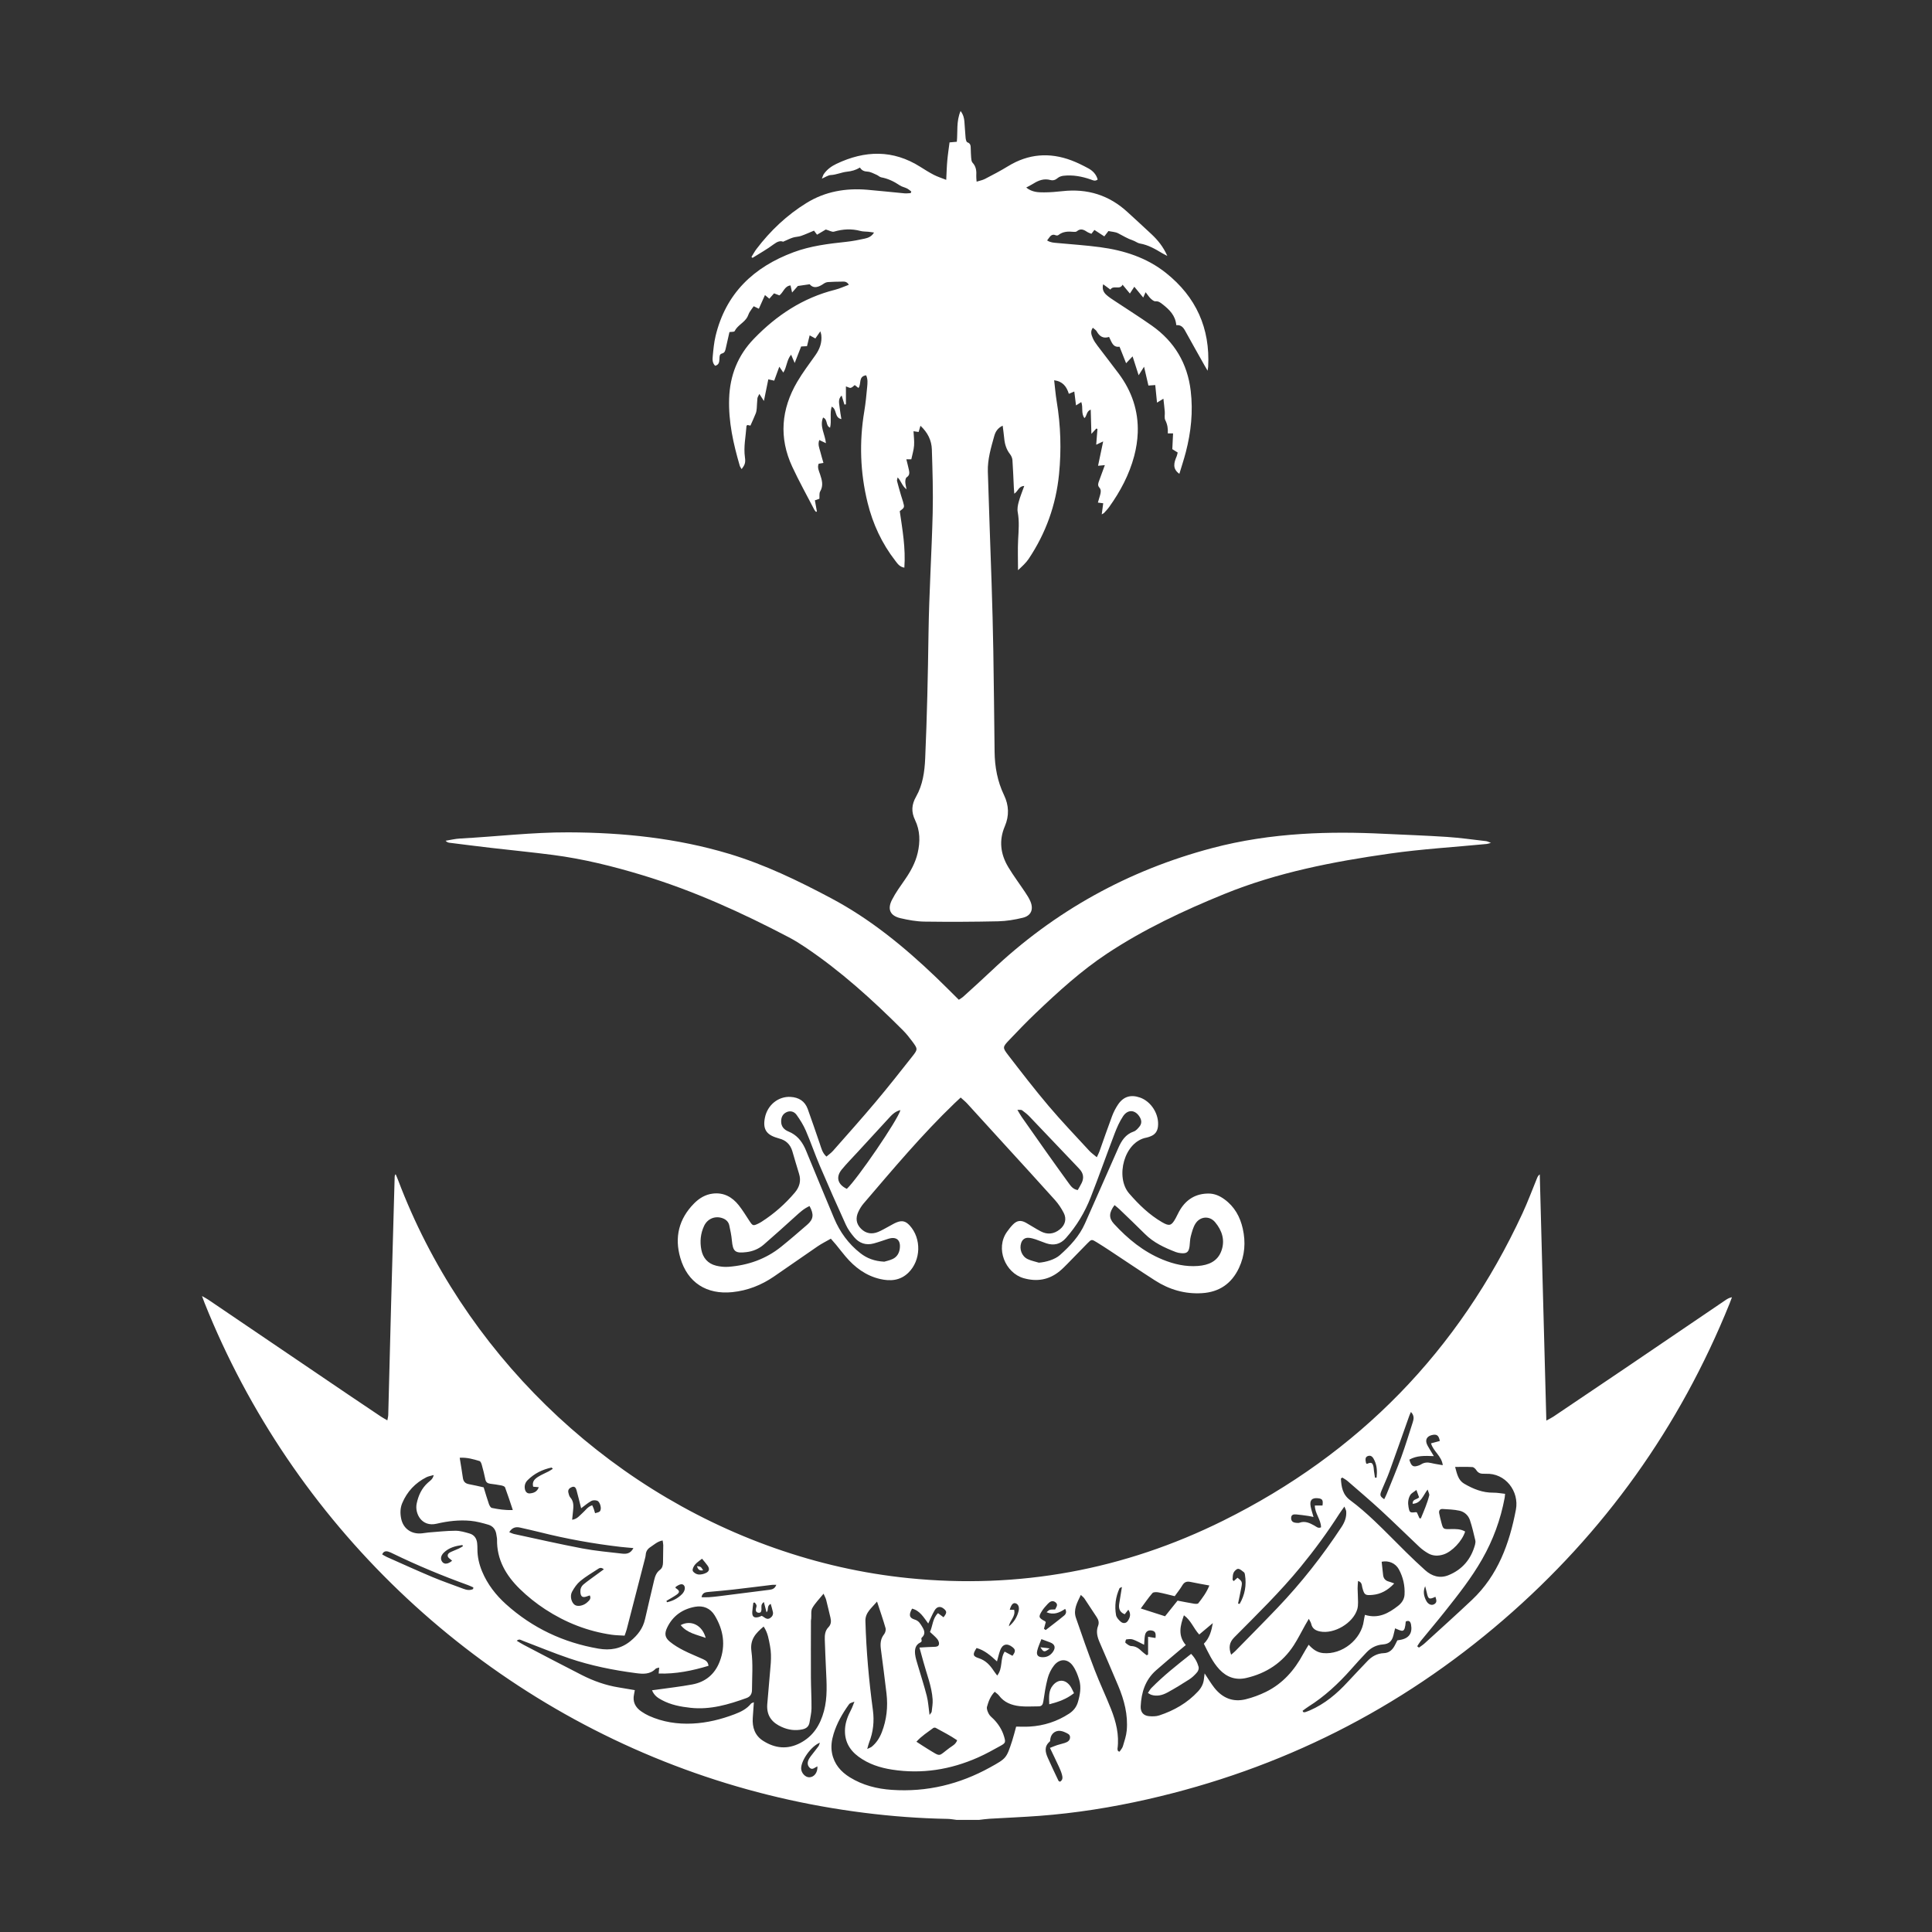
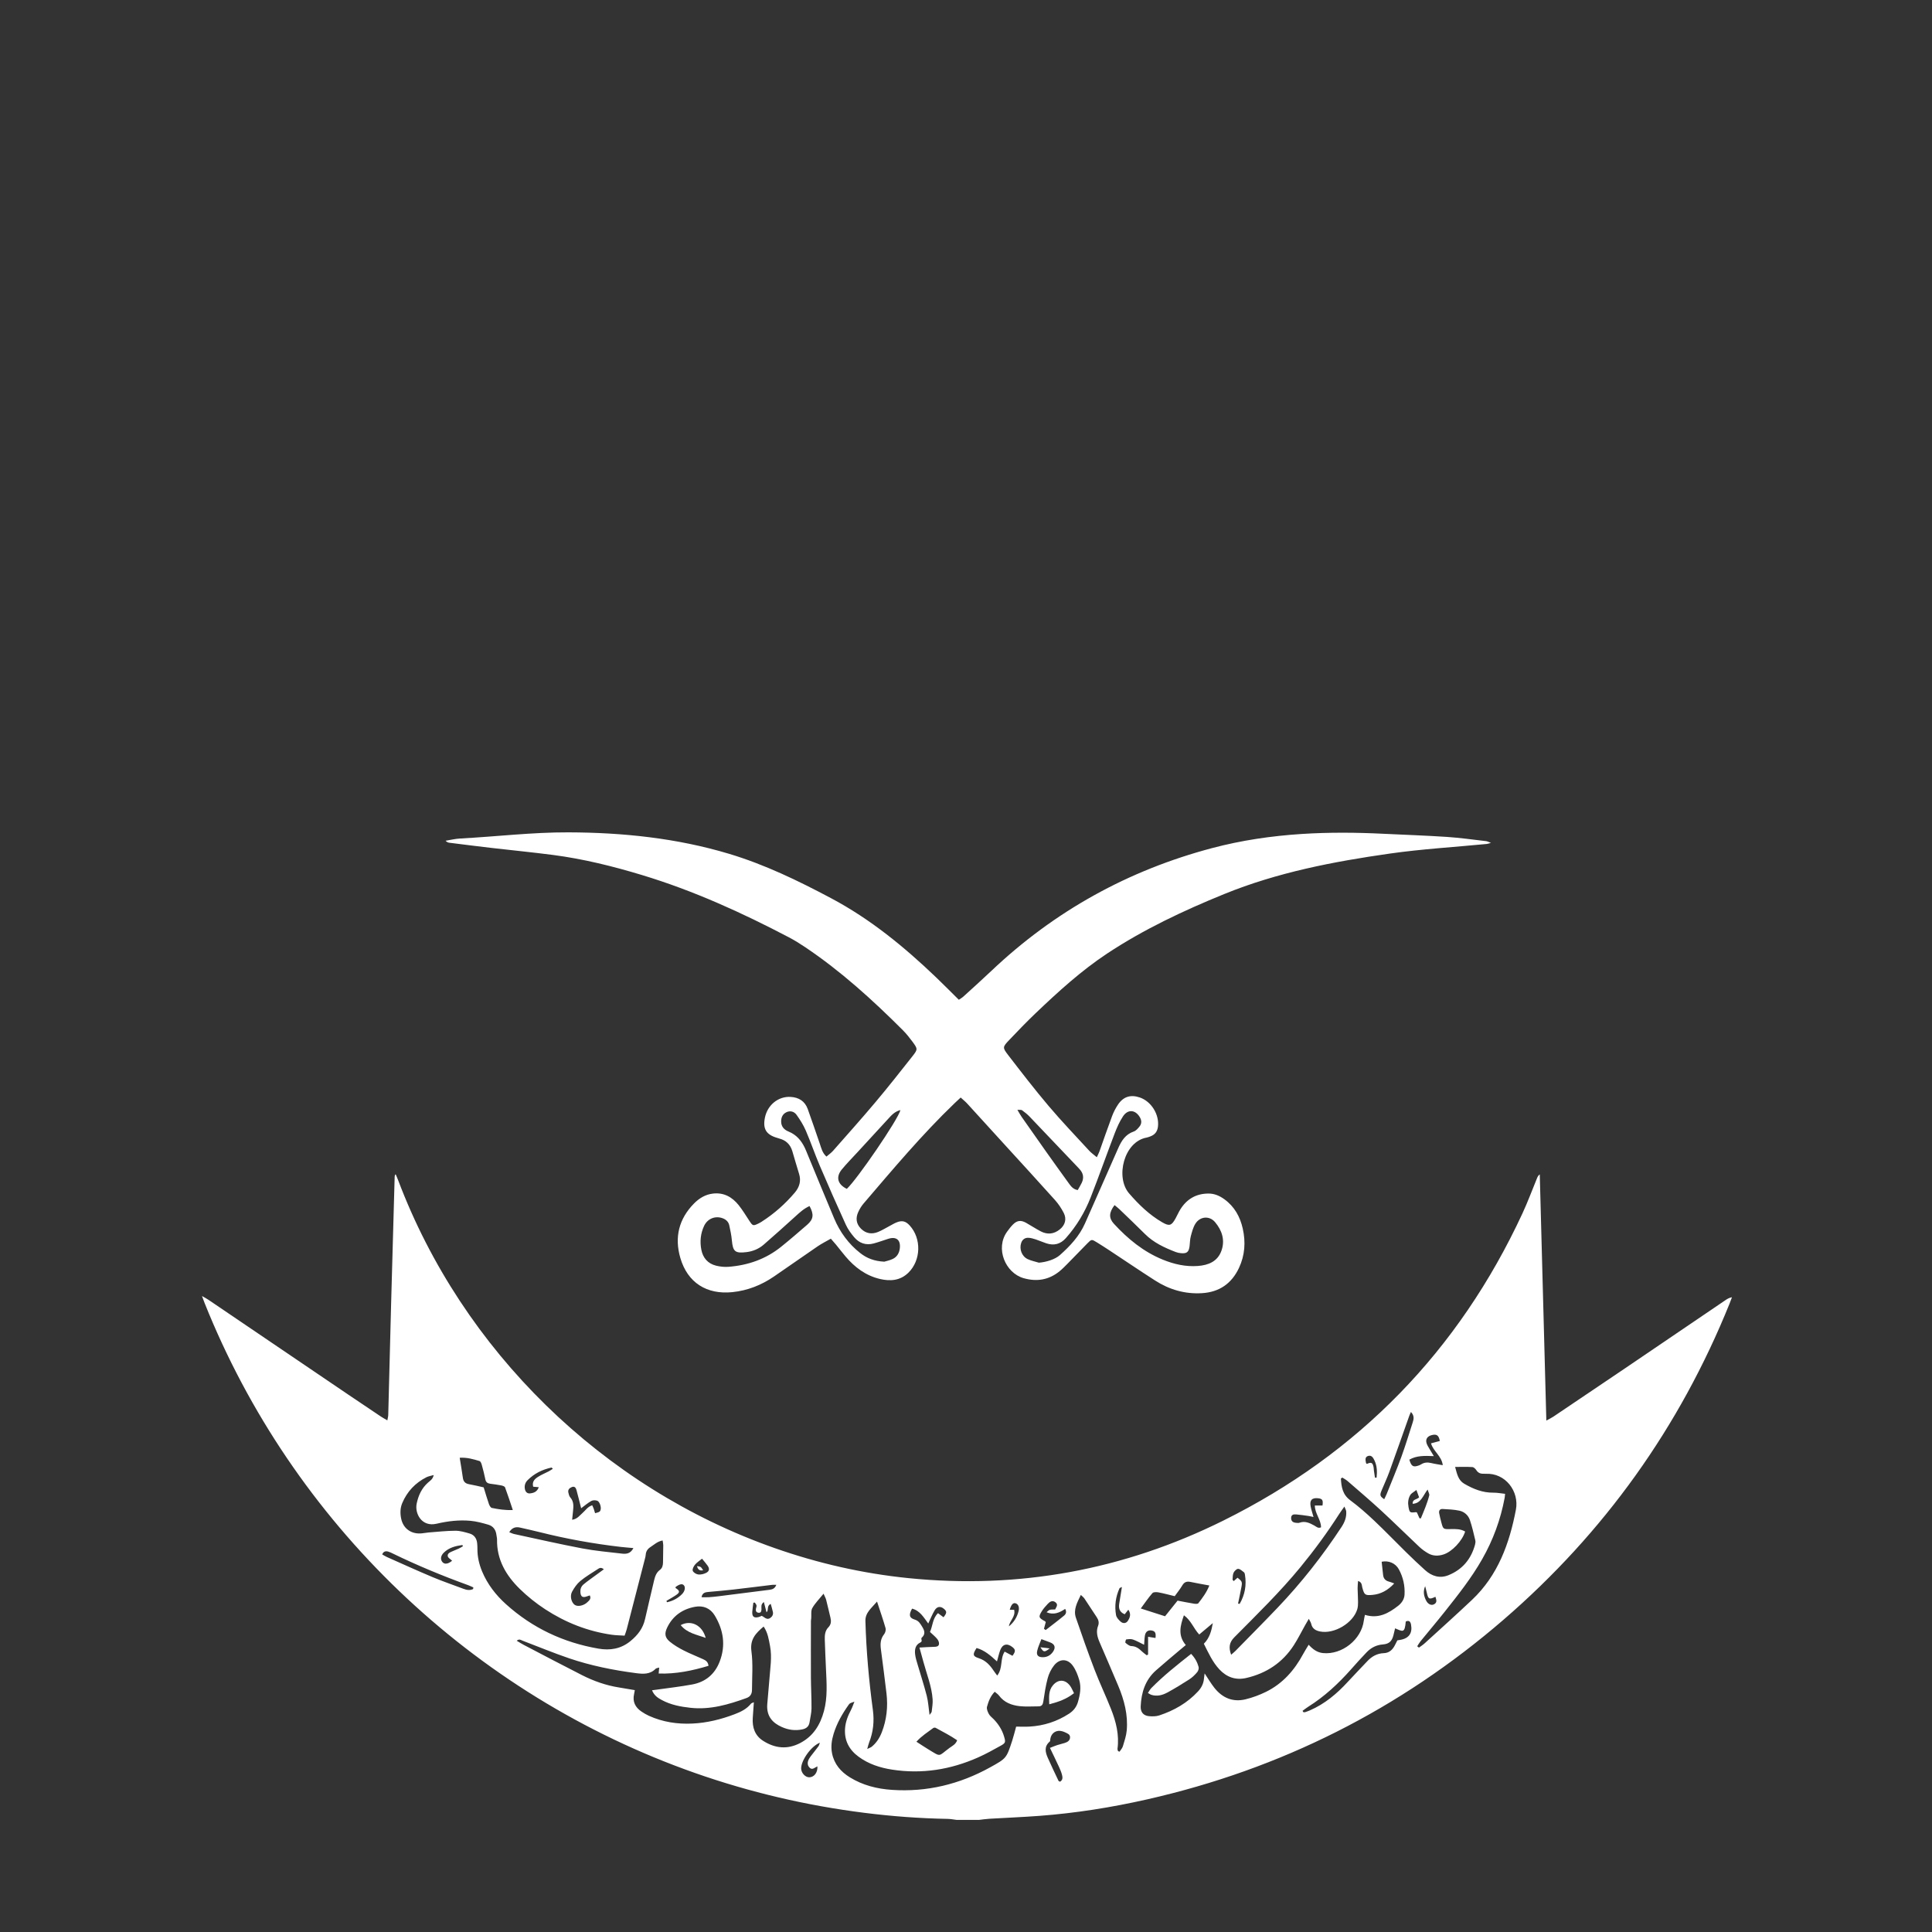
<svg xmlns="http://www.w3.org/2000/svg" width="220" height="220" viewBox="0 0 220 220" fill="none">
  <rect x="0" y="0" width="220" height="220" fill="#333333" stroke="none" />
  <path d="M108.939 207.235C108.594 207.195 108.249 207.125 107.903 207.119C104.729 207.062 101.566 206.826 98.418 206.428C91.833 205.598 85.404 204.093 79.14 201.892C53.751 192.97 33.293 173.369 23.301 148.386C23.219 148.18 23.146 147.971 23 147.58C23.33 147.771 23.531 147.872 23.716 147.997C29.03 151.599 34.341 155.203 39.655 158.805C40.895 159.646 42.14 160.48 43.386 161.313C43.59 161.449 43.809 161.563 44.108 161.737C44.152 161.483 44.205 161.304 44.21 161.125C44.321 156.955 44.422 152.784 44.533 148.614C44.664 143.745 44.804 138.876 44.941 134.007C44.943 133.915 44.955 133.824 45.052 133.708C45.144 133.926 45.243 134.141 45.326 134.362C52.641 153.767 68.646 169.413 88.212 176.283C93.156 178.019 98.228 179.176 103.445 179.704C116.023 180.974 127.994 178.763 139.287 173.159C154.721 165.5 166.106 153.82 173.366 138.167C173.974 136.855 174.475 135.493 175.027 134.154C175.089 134.003 175.158 133.855 175.336 133.731C175.584 143.026 175.832 152.321 176.084 161.763C176.43 161.572 176.668 161.462 176.884 161.317C179.578 159.505 182.272 157.692 184.96 155.871C188.806 153.266 192.647 150.653 196.491 148.044C196.693 147.907 196.903 147.781 197.222 147.718C197.129 147.964 197.042 148.213 196.943 148.457C191.26 162.519 182.687 174.526 171.213 184.436C159.4 194.639 145.854 201.447 130.629 204.897C126.583 205.814 122.492 206.465 118.352 206.776C116.46 206.918 114.564 206.992 112.669 207.105C112.274 207.129 111.881 207.19 111.487 207.234C110.638 207.235 109.789 207.235 108.939 207.235ZM74.248 192.473C74.47 192.444 74.612 192.427 74.754 192.407C76.112 192.213 77.479 192.063 78.827 191.812C80.335 191.532 81.399 190.647 81.954 189.199C82.658 187.361 82.386 185.614 81.392 183.963C80.886 183.123 80.075 182.796 79.139 182.969C77.711 183.233 76.608 184.001 75.968 185.342C75.647 186.015 75.707 186.477 76.282 186.947C76.758 187.337 77.303 187.658 77.853 187.939C78.562 188.303 79.311 188.588 80.036 188.923C80.327 189.058 80.629 189.206 80.677 189.689C78.832 190.246 76.962 190.634 75.003 190.567C75.026 190.31 75.043 190.125 75.064 189.886C74.881 189.946 74.732 189.949 74.657 190.026C74.016 190.687 73.223 190.627 72.416 190.522C69.837 190.186 67.29 189.675 64.827 188.84C63.032 188.231 61.28 187.5 59.508 186.828C59.324 186.759 59.135 186.581 58.84 186.835C59.135 187.01 59.379 187.169 59.636 187.303C61.849 188.458 64.056 189.625 66.282 190.754C67.6 191.421 68.987 191.915 70.455 192.149C71.061 192.245 71.664 192.352 72.287 192.458C72.249 192.663 72.231 192.786 72.204 192.906C72.007 193.774 72.34 194.422 73.048 194.9C73.316 195.082 73.599 195.248 73.893 195.381C75.472 196.095 77.137 196.347 78.858 196.264C80.52 196.185 82.111 195.788 83.661 195.198C84.372 194.928 85.034 194.602 85.522 193.994C85.573 193.931 85.679 193.914 85.843 193.836C85.797 194.493 85.754 195.061 85.718 195.63C85.65 196.702 85.958 197.63 86.89 198.225C88.249 199.093 89.67 199.25 91.145 198.468C92.621 197.686 93.402 196.406 93.823 194.849C94.247 193.276 94.13 191.678 94.057 190.082C94.006 188.959 93.956 187.836 93.92 186.713C93.904 186.208 93.945 185.696 94.322 185.311C94.647 184.979 94.663 184.613 94.564 184.204C94.4 183.525 94.247 182.843 94.073 182.166C94.022 181.971 93.915 181.79 93.78 181.476C93.279 182.098 92.808 182.562 92.497 183.116C92.321 183.43 92.408 183.892 92.375 184.287C92.367 184.387 92.343 184.486 92.343 184.585C92.34 186.732 92.328 188.879 92.34 191.026C92.346 192.199 92.418 193.371 92.407 194.544C92.402 195.062 92.265 195.579 92.189 196.097C92.118 196.578 91.843 196.826 91.362 196.928C90.544 197.102 89.766 196.987 89.022 196.655C88.056 196.224 87.266 195.508 87.368 194.079C87.436 193.133 87.545 192.19 87.611 191.244C87.699 189.977 87.93 188.711 87.685 187.438C87.542 186.692 87.443 185.931 86.957 185.217C86.045 185.984 85.387 186.685 85.565 188.021C85.759 189.468 85.636 190.959 85.63 192.431C85.628 192.851 85.468 193.191 85.013 193.356C82.957 194.098 80.884 194.712 78.655 194.473C77.505 194.349 76.382 194.138 75.354 193.581C74.914 193.345 74.49 193.079 74.248 192.473ZM149.039 184.338C148.856 184.652 148.733 184.857 148.615 185.066C148.187 185.828 147.8 186.615 147.327 187.347C146.045 189.331 144.207 190.544 141.92 191.073C140.726 191.35 139.697 190.997 138.862 190.105C138.065 189.255 137.604 188.205 137.084 187.177C137.754 186.504 137.955 185.683 138.105 184.825C137.597 185.251 137.089 185.677 136.557 186.124C135.913 185.433 135.637 184.526 134.815 183.934C134.385 185.142 134.111 186.246 135.029 187.326C134.761 187.548 134.532 187.734 134.308 187.925C133.415 188.685 132.51 189.432 131.632 190.211C130.413 191.292 129.965 192.718 129.892 194.294C129.862 194.942 130.182 195.358 130.826 195.421C131.215 195.459 131.642 195.457 132.008 195.337C133.69 194.781 135.198 193.924 136.418 192.608C136.807 192.189 137.05 191.716 137.098 191.145C137.112 190.985 137.137 190.826 137.172 190.553C137.585 191.169 137.898 191.706 138.279 192.19C139.195 193.352 140.398 193.858 141.853 193.498C142.645 193.303 143.429 193.012 144.161 192.652C146.066 191.714 147.402 190.19 148.396 188.34C148.58 187.996 148.794 187.669 149.021 187.289C149.505 187.821 149.996 188.176 150.663 188.24C152.823 188.449 155.026 186.7 155.3 184.544C155.327 184.333 155.38 184.125 155.427 183.886C156.959 184.361 158.119 183.707 159.208 182.856C159.609 182.543 159.907 182.118 159.937 181.591C159.995 180.573 159.777 179.596 159.292 178.705C158.91 178.003 158.13 177.674 157.332 177.837C157.386 178.339 157.435 178.852 157.498 179.364C157.546 179.751 157.763 179.994 158.147 180.095C158.346 180.147 158.537 180.23 158.762 180.31C158.023 181.108 157.212 181.527 156.308 181.611C155.44 181.693 155.355 181.62 155.127 180.773C155.059 180.52 155.103 180.167 154.643 180.029C154.623 180.343 154.59 180.607 154.593 180.871C154.601 181.395 154.642 181.919 154.643 182.443C154.644 182.714 154.629 182.998 154.552 183.255C154.078 184.825 151.924 186.102 150.312 185.778C149.818 185.679 149.425 185.457 149.309 184.905C149.277 184.75 149.171 184.609 149.039 184.338ZM49.386 167.965C49.044 168.065 48.781 168.102 48.556 168.216C47.285 168.862 46.359 169.845 45.803 171.162C45.563 171.733 45.56 172.338 45.682 172.932C45.901 174.001 46.742 174.653 47.836 174.618C48.159 174.608 48.479 174.531 48.802 174.506C49.82 174.428 50.839 174.314 51.858 174.309C52.394 174.307 52.941 174.471 53.465 174.621C53.997 174.772 54.278 175.179 54.335 175.727C54.358 175.95 54.366 176.176 54.365 176.401C54.362 177.288 54.56 178.13 54.9 178.948C55.509 180.408 56.46 181.628 57.617 182.672C60.625 185.383 64.155 187.043 68.14 187.731C69.47 187.96 70.696 187.772 71.796 186.87C72.624 186.192 73.217 185.419 73.453 184.37C73.789 182.885 74.145 181.404 74.493 179.922C74.598 179.477 74.753 179.06 75.138 178.772C75.429 178.555 75.493 178.245 75.499 177.909C75.508 177.26 75.523 176.61 75.526 175.961C75.526 175.798 75.485 175.635 75.454 175.415C74.859 175.521 74.481 175.901 74.052 176.177C73.745 176.375 73.554 176.66 73.53 177.042C73.52 177.189 73.481 177.336 73.444 177.481C72.753 180.163 72.062 182.846 71.367 185.527C71.306 185.76 71.214 185.986 71.124 186.254C70.608 186.22 70.133 186.218 69.667 186.152C66.928 185.761 64.406 184.765 62.101 183.263C61.062 182.586 60.072 181.797 59.186 180.93C57.627 179.403 56.557 177.599 56.599 175.309C56.602 175.137 56.55 174.964 56.53 174.79C56.464 174.212 56.162 173.785 55.615 173.623C54.95 173.427 54.267 173.242 53.581 173.178C52.281 173.057 50.994 173.209 49.717 173.509C48.015 173.909 47.209 172.343 47.449 171.21C47.648 170.271 48.019 169.467 48.741 168.822C48.966 168.618 49.279 168.464 49.386 167.965ZM97.295 193.773C96.777 193.949 96.769 193.943 96.636 194.13C95.909 195.153 95.292 196.233 94.923 197.44C94.702 198.164 94.596 198.899 94.747 199.655C94.994 200.891 95.745 201.753 96.785 202.394C98.243 203.292 99.854 203.698 101.544 203.814C105.542 204.089 109.273 203.177 112.765 201.242C114.605 200.222 114.606 200.218 115.262 198.212C115.429 197.7 115.554 197.173 115.71 196.614C116.237 196.614 116.737 196.638 117.234 196.61C118.861 196.516 120.363 196.033 121.735 195.14C122.24 194.811 122.58 194.383 122.749 193.802C122.989 192.975 123.139 192.131 122.893 191.295C122.727 190.732 122.503 190.152 122.164 189.68C121.57 188.854 120.654 188.847 120.021 189.652C119.692 190.07 119.439 190.592 119.301 191.107C119.07 191.971 118.938 192.864 118.805 193.751C118.752 194.108 118.628 194.307 118.254 194.305C117.531 194.302 116.8 194.363 116.087 194.28C115.181 194.175 114.341 193.86 113.759 193.076C113.635 192.909 113.442 192.793 113.269 192.643C112.766 193.161 112.559 193.758 112.393 194.349C112.325 194.589 112.468 194.928 112.601 195.174C112.727 195.407 112.967 195.578 113.158 195.775C113.706 196.34 114.114 196.988 114.338 197.747C114.522 198.373 114.512 198.477 113.96 198.783C113.111 199.256 112.258 199.731 111.37 200.125C108.242 201.513 104.979 202.037 101.577 201.509C100.206 201.297 98.907 200.875 97.772 200.043C96.686 199.246 96.129 198.189 96.227 196.824C96.281 196.063 96.558 195.372 96.909 194.703C97.051 194.433 97.145 194.139 97.295 193.773ZM161.38 187.461C161.445 187.513 161.511 187.566 161.576 187.618C161.79 187.459 162.02 187.318 162.216 187.139C164.024 185.49 165.846 183.855 167.624 182.175C170.574 179.387 171.883 175.767 172.618 171.911C173.015 169.827 171.431 167.699 169.157 167.824C169.082 167.828 169.007 167.811 168.932 167.815C168.582 167.83 168.313 167.721 168.11 167.407C168.011 167.253 167.82 167.068 167.66 167.058C167.028 167.018 166.393 167.042 165.697 167.042C165.909 167.813 166.04 168.548 166.727 168.95C167.749 169.548 168.827 169.987 170.048 169.973C170.486 169.968 170.924 170.056 171.385 170.104C171.364 170.313 171.36 170.436 171.338 170.556C170.879 173.034 170.019 175.367 168.773 177.553C167.557 179.688 166.037 181.609 164.515 183.527C163.615 184.661 162.677 185.766 161.762 186.889C161.619 187.066 161.507 187.27 161.38 187.461ZM152.852 168.25C152.798 168.291 152.744 168.331 152.69 168.371C152.748 169.312 152.87 170.185 153.756 170.839C154.717 171.549 155.62 172.346 156.49 173.167C157.724 174.332 158.899 175.559 160.111 176.748C160.824 177.447 161.545 178.138 162.289 178.804C163.05 179.484 163.948 179.766 164.924 179.376C166.509 178.741 167.509 177.553 167.961 175.909C168.006 175.744 168.033 175.552 167.993 175.391C167.807 174.619 167.634 173.84 167.379 173.089C167.194 172.547 166.751 172.149 166.195 172.027C165.571 171.891 164.918 171.869 164.275 171.831C163.967 171.813 163.821 172.016 163.883 172.323C163.951 172.665 164.033 173.005 164.123 173.342C164.336 174.143 164.339 174.139 165.196 174.119C165.762 174.106 166.33 174.097 166.839 174.4C166.5 175.478 165.355 176.692 164.377 177.008C163.786 177.199 163.183 177.2 162.635 176.886C162.27 176.678 161.92 176.424 161.614 176.137C160.159 174.769 158.741 173.362 157.272 172.009C156.025 170.86 154.73 169.762 153.45 168.649C153.27 168.493 153.052 168.382 152.852 168.25ZM127.315 199.406C127.372 199.426 127.428 199.446 127.484 199.467C127.614 199.264 127.796 199.077 127.863 198.855C128.041 198.264 128.247 197.665 128.302 197.056C128.462 195.276 128.018 193.591 127.336 191.965C126.642 190.31 125.925 188.665 125.217 187.017C124.956 186.409 124.786 185.793 125.041 185.136C125.18 184.777 125.09 184.458 124.883 184.148C124.412 183.443 123.956 182.728 123.484 182.025C123.394 181.892 123.255 181.792 123.077 181.616C122.656 182.495 122.2 183.298 122.518 184.226C123.195 186.205 123.891 188.179 124.64 190.132C125.22 191.644 125.919 193.108 126.515 194.614C127.088 196.062 127.463 197.556 127.251 199.139C127.24 199.224 127.292 199.317 127.315 199.406ZM98.753 199.16C99.022 199.026 99.163 198.985 99.268 198.9C99.802 198.462 100.163 197.896 100.411 197.259C100.966 195.834 101.122 194.354 100.947 192.843C100.753 191.159 100.525 189.477 100.308 187.795C100.229 187.184 100.257 186.614 100.674 186.095C100.812 185.924 100.898 185.605 100.84 185.401C100.57 184.449 100.241 183.513 99.869 182.374C99.227 183.137 98.519 183.629 98.546 184.596C98.641 187.992 98.946 191.37 99.398 194.737C99.567 195.992 99.439 197.227 98.97 198.416C98.894 198.609 98.852 198.817 98.753 199.16ZM140.191 188.427C140.407 188.239 140.543 188.134 140.662 188.013C142.269 186.371 143.89 184.743 145.475 183.08C148.188 180.236 150.608 177.158 152.767 173.873C153.122 173.332 153.341 172.766 153.297 172.118C153.287 171.971 153.194 171.83 153.09 171.555C152.843 171.905 152.666 172.137 152.509 172.381C151.162 174.487 149.686 176.498 148.101 178.431C145.769 181.276 143.136 183.837 140.552 186.443C139.97 187.029 139.896 187.614 140.191 188.427ZM58.395 171.948C58.076 171 57.814 170.178 57.511 169.371C57.468 169.256 57.235 169.178 57.077 169.147C56.662 169.064 56.24 169.011 55.82 168.956C55.515 168.915 55.331 168.783 55.266 168.454C55.154 167.893 55.009 167.337 54.856 166.784C54.813 166.63 54.72 166.405 54.602 166.37C53.899 166.161 53.19 165.946 52.347 165.997C52.478 166.817 52.606 167.548 52.708 168.283C52.767 168.713 52.984 168.934 53.414 169.009C53.974 169.107 54.527 169.248 55.077 169.369C55.285 170.04 55.464 170.663 55.677 171.274C55.736 171.443 55.872 171.683 56.009 171.71C56.732 171.855 57.463 171.987 58.395 171.948ZM134.092 182.267C134.746 182.39 135.354 182.515 135.968 182.615C136.128 182.641 136.385 182.655 136.454 182.565C136.917 181.965 137.385 181.36 137.711 180.542C136.932 180.397 136.248 180.283 135.572 180.138C135.155 180.049 134.865 180.133 134.634 180.526C134.386 180.95 134.069 181.334 133.766 181.759C133.122 181.604 132.522 181.439 131.914 181.325C131.693 181.284 131.348 181.277 131.232 181.407C130.779 181.92 130.395 182.495 129.901 183.16C130.909 183.483 131.772 183.76 132.666 184.047C133.148 183.445 133.597 182.885 134.092 182.267ZM148.331 194.809C148.349 194.855 148.368 194.9 148.386 194.946C148.455 194.957 148.533 194.992 148.593 194.973C148.783 194.915 148.97 194.845 149.152 194.766C150.858 194.028 152.241 192.862 153.484 191.506C154.209 190.715 154.96 189.949 155.694 189.167C156.21 188.616 156.817 188.274 157.591 188.246C158.138 188.226 158.518 187.915 158.78 187.452C158.901 187.238 159.004 187.014 159.117 186.79C159.235 186.771 159.332 186.755 159.429 186.739C160.431 186.574 160.858 185.977 160.678 185C160.611 184.635 160.44 184.475 160.075 184.648C159.962 185.999 159.743 185.79 158.862 185.421C158.797 185.692 158.737 185.955 158.67 186.217C158.501 186.885 158.173 187.202 157.477 187.254C156.736 187.31 156.13 187.622 155.631 188.137C155.007 188.782 154.41 189.453 153.814 190.125C152.381 191.737 150.815 193.192 148.981 194.343C148.755 194.485 148.547 194.653 148.331 194.809ZM104.7 187.611C105.343 187.577 105.837 187.536 106.332 187.529C106.601 187.526 106.881 187.508 106.926 187.215C106.954 187.032 106.848 186.784 106.722 186.631C106.489 186.35 106.198 186.117 105.899 185.834C106.218 185.13 106.189 184.288 106.811 183.693C107.064 183.881 107.253 184.022 107.44 184.161C107.832 183.675 107.835 183.495 107.49 183.202C107.104 182.875 106.699 182.915 106.423 183.38C106.151 183.837 105.954 184.339 105.701 184.871C105.17 184.158 104.749 183.4 103.859 183.177C103.464 183.88 103.528 184.233 104.164 184.425C104.641 184.569 104.812 184.92 105.033 185.279C105.296 185.705 105.386 186.102 104.969 186.477C104.799 186.629 105.124 186.887 104.797 187.036C104.236 187.293 104.143 187.835 104.205 188.375C104.253 188.791 104.39 189.199 104.508 189.604C104.849 190.776 105.234 191.937 105.534 193.119C105.702 193.781 105.737 194.477 105.849 195.281C105.976 195.094 106.082 195.007 106.093 194.909C106.146 194.443 106.23 193.97 106.199 193.506C106.099 192.024 105.528 190.65 105.148 189.231C105.014 188.73 104.872 188.232 104.7 187.611ZM57.988 174.474C58.204 174.556 58.377 174.646 58.561 174.685C61.142 175.24 63.717 175.83 66.31 176.322C67.801 176.605 69.321 176.736 70.83 176.913C71.324 176.971 71.806 176.919 72.127 176.282C71.586 176.232 71.124 176.199 70.663 176.146C67.566 175.785 64.503 175.236 61.479 174.474C60.73 174.285 59.975 174.122 59.222 173.949C58.71 173.83 58.301 173.96 57.988 174.474ZM104.355 198.332C104.834 198.64 105.238 198.914 105.654 199.166C107.224 200.115 106.786 200.021 108.129 199.033C108.435 198.808 108.821 198.644 108.994 198.167C108.205 197.624 107.367 197.205 106.55 196.754C106.479 196.715 106.334 196.724 106.271 196.772C105.647 197.245 104.967 197.655 104.355 198.332ZM53.875 180.946C53.884 180.885 53.893 180.824 53.901 180.762C53.702 180.675 53.507 180.577 53.303 180.503C50.391 179.448 47.533 178.265 44.747 176.911C44.568 176.824 44.386 176.731 44.196 176.679C43.913 176.603 43.666 176.654 43.52 177.003C43.715 177.112 43.879 177.222 44.055 177.3C45.789 178.069 47.515 178.857 49.264 179.591C50.413 180.073 51.596 180.475 52.763 180.916C53.139 181.058 53.511 181.129 53.875 180.946ZM160.667 160.784C160.576 160.988 160.521 161.093 160.482 161.204C159.723 163.338 158.978 165.476 158.206 167.604C157.943 168.329 157.607 169.027 157.317 169.741C157.102 170.273 157.14 170.377 157.621 170.719C157.718 170.515 157.824 170.32 157.906 170.115C158.47 168.706 159.06 167.306 159.581 165.88C160.05 164.595 160.441 163.282 160.865 161.98C160.991 161.593 161.071 161.209 160.667 160.784ZM119.56 199.036C119.88 198.911 120.123 198.804 120.375 198.722C120.658 198.629 120.951 198.568 121.234 198.476C121.556 198.373 121.848 198.21 121.848 197.822C121.848 197.488 121.552 197.393 121.308 197.274C121.198 197.22 121.079 197.178 120.961 197.143C120.303 196.947 119.707 197.329 119.602 198.008C119.586 198.114 119.599 198.263 119.535 198.317C118.888 198.863 119.023 199.507 119.308 200.152C119.7 201.037 120.119 201.91 120.534 202.785C120.558 202.837 120.654 202.854 120.713 202.885C121.055 202.679 121.001 202.365 120.927 202.081C120.845 201.771 120.715 201.472 120.58 201.179C120.26 200.485 119.924 199.799 119.56 199.036ZM113.553 190.796C114.224 189.962 113.854 188.913 114.402 188.074C114.718 188.242 115.008 188.397 115.291 188.548C115.666 188.047 115.657 187.843 115.269 187.543C114.663 187.076 114.14 187.221 113.88 187.95C113.744 188.332 113.656 188.732 113.528 189.189C112.79 188.506 112.1 187.909 111.203 187.661C110.742 188.38 110.752 188.596 111.441 188.816C112.243 189.072 112.733 189.614 113.164 190.269C113.258 190.412 113.367 190.545 113.553 190.796ZM164.291 166.844C164.164 165.788 163.215 165.28 162.953 164.355C163.316 164.258 163.637 164.172 163.954 164.087C163.838 163.444 163.604 163.28 163.053 163.413C162.543 163.536 162.304 163.873 162.445 164.339C162.515 164.573 162.663 164.785 162.786 165.001C162.925 165.245 163.075 165.484 163.272 165.811C162.221 165.766 161.308 165.74 160.485 166.213C160.709 166.982 160.924 167.102 161.559 166.875C161.653 166.842 161.745 166.799 161.829 166.746C162.191 166.517 162.57 166.5 162.98 166.601C163.383 166.7 163.796 166.754 164.291 166.844ZM66.176 171.747C65.992 171.021 65.831 170.349 65.647 169.683C65.578 169.433 65.445 169.204 65.113 169.336C64.832 169.448 64.645 169.64 64.721 169.965C64.765 170.157 64.816 170.374 64.939 170.513C65.375 171.003 65.304 171.568 65.245 172.139C65.216 172.423 65.186 172.706 65.15 173.058C65.743 172.972 65.995 172.578 66.323 172.295C66.669 171.997 66.916 171.568 67.437 171.408C67.506 171.568 67.57 171.696 67.617 171.831C67.673 171.988 67.715 172.151 67.763 172.311C68.28 172.179 68.347 172.132 68.401 171.881C68.466 171.58 68.281 170.995 68.013 170.893C67.812 170.817 67.51 170.817 67.33 170.919C66.926 171.146 66.569 171.458 66.176 171.747ZM68.761 178.699C68.44 178.427 68.242 178.562 68.059 178.683C67.393 179.121 66.694 179.524 66.083 180.031C65.695 180.354 65.384 180.806 65.14 181.256C64.868 181.759 65.069 182.486 65.448 182.751C65.78 182.983 66.472 182.85 66.886 182.444C67.081 182.252 67.358 182.055 67.159 181.67C67.042 181.71 66.95 181.739 66.86 181.773C66.34 181.967 66.124 181.829 66.089 181.286C66.067 180.938 66.184 180.645 66.446 180.421C66.673 180.226 66.915 180.048 67.155 179.871C67.673 179.489 68.195 179.112 68.761 178.699ZM149.571 172.743C149.314 172.689 149.154 172.647 148.991 172.624C148.524 172.559 148.057 172.487 147.587 172.448C147.302 172.425 147.02 172.472 147.023 172.866C147.025 173.202 147.207 173.376 147.599 173.407C147.723 173.417 147.859 173.436 147.971 173.396C148.605 173.164 149.134 173.425 149.668 173.719C149.888 173.839 150.094 174.074 150.429 173.919C150.425 173.032 149.719 172.341 149.723 171.435C150.068 171.435 150.333 171.435 150.595 171.435C150.682 170.816 150.586 170.663 150.086 170.608C149.396 170.533 149.111 170.832 149.245 171.534C149.316 171.913 149.444 172.281 149.571 172.743ZM88.398 180.467C88.198 180.467 88.062 180.453 87.929 180.469C86.446 180.647 84.965 180.838 83.481 181.007C82.565 181.112 81.647 181.187 80.73 181.271C80.353 181.305 79.981 181.335 79.884 181.88C80.188 181.88 80.453 181.894 80.715 181.877C81.087 181.853 81.459 181.814 81.829 181.767C83.756 181.526 85.682 181.282 87.608 181.035C87.932 180.994 88.235 180.91 88.398 180.467ZM118.878 185.472C118.943 185.52 119.009 185.567 119.074 185.615C119.775 185.07 120.487 184.538 121.17 183.971C121.368 183.807 121.496 183.545 121.29 183.206C120.636 183.654 119.968 183.929 119.172 183.589C119.513 183.274 119.513 183.274 120.152 183.275C120.256 183.009 120.559 182.736 120.177 182.446C119.852 182.2 119.555 182.373 119.32 182.626C119.083 182.881 118.843 183.141 118.658 183.433C118.225 184.115 118.27 184.23 118.995 184.614C119.033 184.635 119.056 184.684 119.082 184.714C119.013 184.968 118.945 185.22 118.878 185.472ZM161.637 172.888C161.689 172.892 161.742 172.896 161.794 172.901C162.149 172.042 162.524 171.188 162.75 170.28C162.788 170.127 162.659 169.933 162.566 169.616C162.028 170.315 161.818 171.197 160.859 171.239C160.828 170.695 161.342 170.773 161.595 170.504C161.507 170.264 161.42 170.025 161.288 169.666C160.981 169.91 160.715 170.033 160.591 170.24C160.341 170.656 160.3 171.134 160.392 171.617C160.512 172.252 160.544 172.273 161.233 172.192C161.274 172.187 161.32 172.224 161.35 172.236C161.449 172.46 161.543 172.674 161.637 172.888ZM131.578 186.52C131.651 185.934 131.533 185.731 131.118 185.664C130.74 185.602 130.455 185.795 130.378 186.218C130.318 186.547 130.316 186.887 130.282 187.293C129.811 187.065 129.426 186.838 129.011 186.695C128.78 186.614 128.497 186.649 128.246 186.686C128.194 186.694 128.109 187.028 128.158 187.068C128.355 187.229 128.595 187.433 128.825 187.44C129.355 187.454 129.703 187.728 130.048 188.063C130.211 188.221 130.403 188.348 130.582 188.49C130.633 188.461 130.683 188.432 130.734 188.403C130.734 187.749 130.734 187.095 130.734 186.383C131.06 186.435 131.294 186.474 131.578 186.52ZM93.081 201.138C92.741 201.281 92.487 201.617 92.163 201.259C91.922 200.993 91.909 200.636 92.157 200.227C92.248 200.078 92.356 199.941 92.463 199.803C92.706 199.486 92.96 199.178 93.194 198.856C93.268 198.755 93.293 198.62 93.364 198.443C92.371 198.823 91.216 200.461 91.229 201.382C91.237 201.891 91.697 202.389 92.154 202.383C92.701 202.375 93.122 201.849 93.081 201.138ZM127.755 180.713C127.564 180.808 127.499 180.819 127.484 180.852C127.037 181.831 126.901 182.863 127.085 183.913C127.135 184.194 127.395 184.476 127.629 184.674C127.875 184.884 128.224 184.878 128.422 184.582C128.671 184.21 128.828 183.794 128.485 183.301C128.323 183.504 128.193 183.666 128.071 183.819C127.454 183.565 127.361 183.116 127.454 182.571C127.554 181.988 127.643 181.404 127.755 180.713ZM61.353 169.351C61.105 169.329 60.904 169.311 60.713 169.294C60.557 168.697 60.91 168.398 61.289 168.158C61.664 167.92 62.084 167.753 62.48 167.547C62.639 167.464 62.785 167.358 62.953 167.252C62.863 167.171 62.821 167.108 62.795 167.114C61.754 167.338 60.83 167.795 60.076 168.553C59.803 168.827 59.689 169.189 59.775 169.584C59.841 169.887 60.034 170.086 60.35 170.055C60.774 170.013 61.163 169.877 61.353 169.351ZM140.978 182.602C141.039 182.615 141.1 182.627 141.161 182.639C141.759 181.609 141.96 180.499 141.764 179.31C141.748 179.214 141.72 179.091 141.653 179.04C141.445 178.883 141.219 178.657 140.993 178.647C140.821 178.639 140.568 178.888 140.473 179.082C140.363 179.31 140.376 179.601 140.355 179.867C140.351 179.919 140.437 179.978 140.488 180.043C140.641 179.906 140.783 179.779 140.919 179.657C141.418 180.047 141.468 180.131 141.373 180.662C141.256 181.311 141.111 181.956 140.978 182.602ZM118.587 186.652C118.429 187.079 118.211 187.52 118.106 187.987C117.991 188.496 118.231 188.716 118.763 188.71C119.245 188.704 119.621 188.492 119.895 188.105C120.248 187.607 120.12 187.217 119.554 187.012C119.266 186.908 118.979 186.799 118.587 186.652ZM86.984 182.425C86.606 182.696 86.722 182.988 86.71 183.24C86.701 183.456 86.667 183.664 86.398 183.648C86.112 183.631 86.03 183.435 86.083 183.171C86.108 183.05 86.168 182.921 86.145 182.809C86.122 182.692 86.018 182.591 85.95 182.484C85.895 182.491 85.84 182.498 85.785 182.504C85.743 182.854 85.682 183.202 85.662 183.553C85.632 184.093 85.862 184.271 86.392 184.137C86.51 184.107 86.618 184.045 86.739 183.995C86.837 184.054 86.925 184.097 87.002 184.156C87.213 184.318 87.435 184.418 87.686 184.257C87.936 184.095 88.072 183.858 88.011 183.557C87.95 183.258 87.853 182.967 87.762 182.638C87.261 182.885 87.58 183.31 87.285 183.596C87.193 183.236 87.1 182.876 86.984 182.425ZM79.942 177.493C79.667 177.718 79.365 177.904 79.149 178.162C78.991 178.351 78.82 178.677 78.884 178.864C78.952 179.062 79.281 179.263 79.515 179.288C79.811 179.321 80.157 179.236 80.426 179.096C80.786 178.908 80.813 178.618 80.573 178.278C80.404 178.038 80.206 177.819 79.942 177.493ZM51.482 177.722C51.289 177.535 51.029 177.402 50.99 177.22C50.922 176.899 51.232 176.772 51.487 176.66C51.737 176.549 51.994 176.453 52.243 176.338C52.406 176.263 52.558 176.163 52.715 176.074C52.693 176.027 52.671 175.98 52.649 175.933C51.874 176.041 51.122 176.225 50.531 176.809C50.168 177.167 50.127 177.583 50.384 177.88C50.624 178.159 51.037 178.102 51.482 177.722ZM75.89 182.293C75.909 182.345 75.927 182.398 75.947 182.45C76.601 182.31 77.181 182.014 77.661 181.528C77.99 181.194 78.075 180.754 77.879 180.527C77.7 180.319 77.413 180.366 76.957 180.69C76.928 180.71 76.932 180.778 76.921 180.824C77.412 181.129 77.446 181.311 77.023 181.606C76.661 181.858 76.269 182.066 75.89 182.293ZM114.887 185.191C115.452 184.736 115.814 184.154 115.987 183.466C116.1 183.014 115.954 182.669 115.657 182.573C115.369 182.479 115.155 182.704 114.979 183.312C115.149 183.312 115.307 183.312 115.484 183.312C115.671 184.097 114.97 184.533 114.887 185.191ZM156.569 168.262C156.632 168.262 156.694 168.263 156.756 168.263C156.824 167.597 156.815 166.939 156.517 166.31C156.374 166.006 156.191 165.679 155.806 165.787C155.384 165.905 155.494 166.286 155.553 166.604C155.56 166.64 155.618 166.667 155.653 166.697C156.138 166.474 156.295 166.54 156.404 167.029C156.436 167.174 156.432 167.327 156.452 167.475C156.488 167.737 156.53 168 156.569 168.262ZM163.455 181.828C162.749 182.162 162.629 182.101 162.473 181.366C162.419 181.115 162.348 180.869 162.286 180.621C162.021 181.225 162.137 181.767 162.405 182.278C162.62 182.689 163 182.853 163.314 182.675C163.697 182.457 163.541 182.139 163.455 181.828Z" fill="white" />
-   <path d="M125.456 58.574C125.516 58.126 125.567 57.746 125.626 57.307C125.427 57.282 125.249 57.26 125.018 57.231C125.111 56.917 125.201 56.638 125.276 56.354C125.354 56.062 125.415 55.773 125.176 55.507C124.958 55.264 125.063 54.997 125.163 54.733C125.372 54.179 125.571 53.62 125.81 52.965C125.504 52.995 125.304 53.014 125.037 53.04C125.228 52.131 125.41 51.264 125.62 50.266C125.302 50.416 125.104 50.509 124.826 50.64C124.877 50 124.923 49.424 124.969 48.848C124.925 48.831 124.882 48.813 124.839 48.796C124.691 48.957 124.543 49.119 124.279 49.407C124.252 48.422 124.228 47.576 124.202 46.643C123.681 46.849 123.795 47.344 123.489 47.61C123.082 47.078 123.359 46.408 123.127 45.784C122.917 45.917 122.746 46.025 122.528 46.163C122.459 45.607 122.399 45.125 122.331 44.583C122.082 44.688 121.91 44.761 121.709 44.845C121.462 44.024 121.02 43.428 120.039 43.302C120.137 44.137 120.198 44.929 120.328 45.71C120.787 48.462 120.87 51.224 120.594 53.996C120.247 57.492 119.098 60.704 117.145 63.626C116.828 64.099 116.413 64.475 115.924 64.928C115.924 63.674 115.878 62.558 115.937 61.447C115.992 60.399 116.085 59.363 115.89 58.315C115.82 57.943 115.901 57.521 116.004 57.147C116.165 56.555 116.403 55.984 116.632 55.34C115.999 55.346 115.938 55.939 115.498 56.218C115.478 55.942 115.458 55.735 115.448 55.528C115.397 54.483 115.362 53.435 115.288 52.391C115.271 52.161 115.16 51.906 115.017 51.722C114.598 51.188 114.414 50.585 114.353 49.924C114.309 49.463 114.242 49.004 114.177 48.472C113.588 48.748 113.346 49.187 113.215 49.658C112.846 50.98 112.447 52.31 112.487 53.696C112.609 57.94 112.779 62.182 112.915 66.425C112.997 68.996 113.068 71.568 113.111 74.141C113.175 77.962 113.21 81.784 113.256 85.606C113.277 87.324 113.58 88.979 114.33 90.54C114.89 91.708 114.933 92.894 114.42 94.092C113.725 95.716 113.934 97.28 114.821 98.751C115.413 99.734 116.105 100.655 116.741 101.611C116.961 101.943 117.183 102.282 117.336 102.647C117.716 103.553 117.416 104.276 116.47 104.506C115.555 104.729 114.604 104.889 113.666 104.91C110.869 104.972 108.07 104.984 105.273 104.945C104.359 104.933 103.434 104.765 102.54 104.557C101.375 104.286 101.022 103.55 101.564 102.48C101.978 101.661 102.529 100.908 103.054 100.15C103.699 99.218 104.237 98.241 104.497 97.129C104.795 95.853 104.777 94.581 104.205 93.392C103.749 92.444 103.798 91.621 104.32 90.706C105.077 89.378 105.285 87.877 105.352 86.372C105.563 81.606 105.664 76.838 105.732 72.067C105.798 67.523 106.092 62.984 106.206 58.44C106.266 56.021 106.186 53.597 106.112 51.178C106.08 50.155 105.65 49.261 104.813 48.481C104.733 48.758 104.675 48.956 104.607 49.19C104.415 49.162 104.227 49.136 104.023 49.106C104.05 49.665 104.127 50.208 104.086 50.742C104.047 51.258 103.886 51.766 103.773 52.301C103.596 52.301 103.44 52.301 103.206 52.301C103.311 52.728 103.415 53.108 103.496 53.494C103.564 53.816 103.603 54.121 103.244 54.352C103.126 54.428 103.087 54.691 103.088 54.868C103.09 55.11 103.163 55.352 103.227 55.718C102.713 55.332 102.626 54.781 102.217 54.362C102.185 54.537 102.119 54.669 102.147 54.776C102.287 55.331 102.449 55.881 102.609 56.431C102.678 56.671 102.765 56.906 102.833 57.146C103.012 57.784 103.006 57.794 102.457 58.206C102.759 60.3 103.142 62.412 102.98 64.641C102.438 64.549 102.21 64.191 101.961 63.87C100.421 61.888 99.388 59.665 98.79 57.23C97.946 53.786 97.835 50.321 98.419 46.825C98.571 45.915 98.66 44.993 98.745 44.074C98.785 43.639 98.838 43.185 98.628 42.737C97.714 42.862 98.11 43.715 97.756 44.179C97.625 44.078 97.496 43.978 97.329 43.848C97.188 43.954 97.051 44.12 96.883 44.163C96.75 44.197 96.578 44.08 96.327 43.998C96.327 44.728 96.327 45.384 96.327 46.04C96.271 46.049 96.215 46.059 96.159 46.069C96.057 45.739 95.955 45.41 95.839 45.038C95.398 45.461 95.562 45.922 95.603 46.35C95.645 46.789 95.733 47.224 95.81 47.727C94.977 47.544 95.342 46.604 94.705 46.306C94.468 47.087 94.712 47.892 94.522 48.7C93.988 48.476 94.289 47.758 93.724 47.545C93.305 48.555 93.957 49.453 94.05 50.465C93.776 50.336 93.564 50.235 93.295 50.107C93.1 50.608 93.304 51.022 93.409 51.438C93.512 51.847 93.636 52.251 93.767 52.714C93.558 52.749 93.4 52.775 93.224 52.805C93.042 53.237 93.259 53.632 93.387 54.022C93.603 54.675 93.784 55.297 93.393 55.966C93.269 56.178 93.331 56.499 93.306 56.797C93.15 56.85 92.993 56.903 92.792 56.971C92.87 57.404 92.946 57.827 93.022 58.25C92.989 58.262 92.957 58.275 92.924 58.287C92.864 58.218 92.787 58.157 92.746 58.078C91.896 56.438 90.993 54.822 90.215 53.149C88.678 49.84 88.954 46.591 90.783 43.476C91.401 42.423 92.146 41.445 92.851 40.446C93.345 39.746 93.625 38.996 93.519 38.13C93.508 38.038 93.473 37.949 93.414 37.727C93.194 38.042 93.036 38.269 92.846 38.541C92.669 38.445 92.487 38.345 92.198 38.187C92.091 38.622 92.001 38.992 91.895 39.419C91.722 39.428 91.511 39.44 91.227 39.455C91.007 40.019 90.776 40.609 90.493 41.334C90.325 40.945 90.222 40.706 90.084 40.389C89.569 41.002 89.611 41.782 89.198 42.425C89.053 42.212 88.934 42.039 88.74 41.756C88.528 42.338 88.353 42.818 88.161 43.346C87.954 43.299 87.752 43.254 87.489 43.196C87.329 43.977 87.172 44.748 86.986 45.66C86.786 45.348 86.661 45.153 86.47 44.854C86.366 45.082 86.265 45.215 86.248 45.358C86.205 45.73 86.207 46.106 86.174 46.479C86.157 46.675 86.134 46.881 86.063 47.062C85.885 47.513 85.678 47.952 85.453 48.465C85.409 48.456 85.256 48.425 85.107 48.395C85.067 48.438 85.006 48.472 85.004 48.51C84.923 49.7 84.656 50.879 84.828 52.085C84.915 52.691 84.815 52.941 84.452 53.419C84.373 53.282 84.278 53.171 84.24 53.042C83.509 50.541 82.94 48.016 83.028 45.383C83.117 42.752 84.009 40.476 85.856 38.567C88.447 35.888 91.443 33.909 95.095 32.993C95.618 32.862 96.117 32.627 96.658 32.428C96.412 31.996 96.07 32.067 95.759 32.071C95.266 32.078 94.772 32.084 94.281 32.12C94.117 32.132 93.94 32.203 93.805 32.298C93.216 32.711 92.64 32.898 92.2 32.369C91.705 32.441 91.338 32.493 90.853 32.564C90.718 32.717 90.491 32.974 90.197 33.309C90.129 32.999 90.078 32.772 90.019 32.502C89.335 32.577 89.225 33.27 88.755 33.636C88.583 33.571 88.384 33.496 88.14 33.404C87.975 33.591 87.8 33.791 87.605 34.013C87.45 33.884 87.308 33.765 87.108 33.599C86.862 34.148 86.642 34.64 86.411 35.156C86.219 35.063 86.051 34.982 85.825 34.872C85.655 35.114 85.489 35.325 85.352 35.554C85.25 35.724 85.2 35.924 85.104 36.098C84.749 36.745 83.99 37.028 83.654 37.708C83.605 37.807 83.294 37.777 83.064 37.814C82.927 38.422 82.797 39.029 82.651 39.633C82.589 39.891 82.563 40.166 82.211 40.255C81.906 40.332 81.935 40.634 81.923 40.881C81.907 41.214 81.88 41.537 81.438 41.653C81.109 41.346 81.127 40.93 81.162 40.553C81.234 39.785 81.305 39.008 81.484 38.26C82.649 33.414 85.813 30.413 90.371 28.719C92.31 27.998 94.339 27.753 96.378 27.536C97.071 27.462 97.759 27.325 98.441 27.178C98.842 27.091 99.242 26.95 99.527 26.478C99.257 26.441 99.071 26.409 98.885 26.39C98.588 26.359 98.278 26.378 97.993 26.302C96.973 26.027 95.979 26.083 94.97 26.377C94.744 26.443 94.443 26.248 94.036 26.134C93.81 26.268 93.449 26.482 93.038 26.726C92.938 26.593 92.84 26.463 92.69 26.264C92.212 26.461 91.721 26.688 91.213 26.865C90.919 26.967 90.588 26.96 90.29 27.055C89.95 27.163 89.629 27.33 89.169 27.526C88.871 27.39 88.517 27.505 88.111 27.811C87.347 28.386 86.502 28.853 85.691 29.364C85.651 29.329 85.611 29.294 85.57 29.259C85.761 28.955 85.929 28.635 86.145 28.35C87.733 26.261 89.614 24.482 91.851 23.105C93.969 21.802 96.305 21.401 98.757 21.608C100.173 21.727 101.586 21.886 103.002 22.016C103.235 22.037 103.472 21.999 103.708 21.988C103.728 21.927 103.747 21.865 103.767 21.803C103.606 21.687 103.455 21.546 103.279 21.458C103.012 21.325 102.698 21.271 102.456 21.107C101.807 20.667 101.122 20.337 100.345 20.193C100.163 20.159 100.011 19.988 99.831 19.912C99.493 19.77 99.15 19.564 98.8 19.545C98.414 19.524 98.134 19.423 97.924 19.079C97.451 19.367 96.982 19.496 96.446 19.552C95.833 19.615 95.247 19.903 94.6 19.933C94.299 19.947 94.007 20.165 93.586 20.342C93.687 20.099 93.722 19.945 93.805 19.825C94.17 19.298 94.672 18.93 95.244 18.658C98.49 17.114 101.684 17.025 104.805 19.004C105.311 19.325 105.821 19.644 106.352 19.918C106.765 20.129 107.215 20.269 107.748 20.48C107.791 19.665 107.807 18.976 107.869 18.291C107.93 17.603 108.037 16.918 108.126 16.215C108.445 16.187 108.662 16.168 108.956 16.142C109.071 15.018 108.876 13.831 109.383 12.639C109.69 13.053 109.782 13.431 109.816 13.821C109.871 14.443 109.893 15.067 109.954 15.688C109.972 15.871 110.036 16.164 110.148 16.202C110.577 16.345 110.525 16.675 110.542 16.99C110.56 17.315 110.554 17.641 110.588 17.963C110.608 18.156 110.623 18.4 110.742 18.523C111.168 18.969 111.203 19.496 111.17 20.058C111.16 20.225 111.189 20.395 111.209 20.685C111.568 20.571 111.884 20.518 112.154 20.377C113.039 19.915 113.928 19.456 114.778 18.933C117.093 17.511 119.51 17.32 122.027 18.273C122.678 18.519 123.308 18.834 123.922 19.165C124.433 19.44 124.829 19.845 124.995 20.442C124.689 20.68 124.44 20.519 124.195 20.434C123.192 20.087 122.166 19.895 121.103 20.014C120.873 20.04 120.61 20.126 120.44 20.274C120.183 20.496 119.911 20.579 119.613 20.499C118.901 20.308 118.291 20.523 117.7 20.892C117.453 21.046 117.19 21.174 116.858 21.356C117.525 21.896 118.225 21.907 118.905 21.905C119.602 21.903 120.303 21.843 120.997 21.767C123.815 21.455 126.284 22.213 128.379 24.139C129.299 24.984 130.225 25.823 131.134 26.679C131.846 27.348 132.459 28.095 132.924 29.142C132.651 28.997 132.488 28.921 132.334 28.829C131.541 28.353 130.749 27.89 129.812 27.73C129.528 27.682 129.277 27.466 128.996 27.374C128.4 27.177 127.876 26.847 127.324 26.565C127.004 26.401 126.604 26.392 126.218 26.309C126.072 26.498 125.939 26.672 125.75 26.918C125.392 26.684 125.027 26.447 124.622 26.184C124.511 26.326 124.41 26.455 124.279 26.623C124.115 26.551 123.925 26.496 123.769 26.391C123.392 26.137 123.033 25.988 122.624 26.336C122.543 26.405 122.384 26.412 122.265 26.401C121.646 26.341 121.047 26.346 120.525 26.763C120.463 26.813 120.327 26.832 120.253 26.8C119.672 26.55 119.538 27.027 119.237 27.377C119.609 27.62 119.975 27.634 120.34 27.667C121.98 27.82 123.627 27.928 125.258 28.145C127.994 28.508 130.579 29.335 132.771 31.08C136.197 33.808 137.812 37.376 137.575 41.763C137.57 41.861 137.548 41.959 137.512 42.213C137.348 41.932 137.244 41.759 137.144 41.583C136.412 40.279 135.674 38.977 134.953 37.666C134.738 37.274 134.481 36.978 133.945 37.025C133.849 35.918 133.153 35.247 132.368 34.637C132.133 34.455 131.92 34.278 131.569 34.309C131.397 34.324 131.181 34.136 131.028 33.994C130.849 33.828 130.716 33.611 130.452 33.275C130.358 33.485 130.289 33.638 130.18 33.882C129.802 33.423 129.508 33.065 129.167 32.651C128.946 32.989 128.816 33.189 128.661 33.426C128.383 33.09 128.133 32.787 127.829 32.419C127.508 33.069 126.785 32.418 126.444 32.977C126.17 32.776 125.935 32.602 125.619 32.37C125.479 32.911 125.661 33.279 125.968 33.562C126.276 33.846 126.642 34.072 126.994 34.307C128.386 35.234 129.805 36.122 131.171 37.086C133.738 38.898 135.218 41.38 135.589 44.511C135.869 46.874 135.625 49.197 135.03 51.488C134.811 52.33 134.535 53.157 134.296 53.955C133.478 53.378 133.681 52.683 133.985 51.972C134.041 51.84 134.062 51.691 134.105 51.528C133.893 51.396 133.708 51.28 133.493 51.146C133.521 50.562 133.55 49.971 133.58 49.353C133.359 49.353 133.194 49.353 132.98 49.353C133.013 48.819 132.941 48.328 132.694 47.845C132.561 47.583 132.663 47.207 132.636 46.885C132.598 46.426 132.54 45.969 132.478 45.401C132.176 45.587 131.998 45.696 131.751 45.848C131.681 45.149 131.617 44.514 131.55 43.847C131.293 43.865 131.077 43.88 130.772 43.902C130.623 43.256 130.47 42.596 130.276 41.759C130.029 42.148 129.879 42.384 129.659 42.73C129.421 41.987 129.208 41.326 128.969 40.58C128.715 40.849 128.519 41.057 128.231 41.361C127.97 40.705 127.736 40.117 127.482 39.48C126.704 39.594 126.582 38.912 126.29 38.367C125.625 38.587 125.198 38.298 124.885 37.732C124.798 37.576 124.612 37.475 124.441 37.322C124.121 37.769 124.292 38.156 124.439 38.507C124.572 38.824 124.783 39.115 124.992 39.393C125.787 40.451 126.607 41.49 127.397 42.552C128.877 44.542 129.644 46.781 129.557 49.265C129.525 50.155 129.382 51.059 129.154 51.92C128.594 54.042 127.575 55.956 126.3 57.736C126.126 57.978 125.915 58.195 125.715 58.417C125.669 58.464 125.596 58.489 125.456 58.574Z" fill="white" />
  <path d="M109.394 124.978C109.129 125.224 108.912 125.422 108.701 125.625C104.984 129.197 101.678 133.143 98.332 137.052C98.092 137.332 97.895 137.662 97.738 137.998C97.41 138.699 97.485 139.362 98.053 139.924C98.613 140.477 99.284 140.569 99.989 140.284C100.426 140.108 100.831 139.852 101.251 139.632C101.537 139.482 101.814 139.306 102.114 139.188C102.737 138.945 103.141 139.057 103.59 139.55C104.948 141.039 104.878 143.522 103.434 144.93C102.511 145.829 101.387 145.913 100.22 145.643C98.6 145.268 97.332 144.319 96.276 143.066C95.906 142.626 95.557 142.17 95.193 141.725C95.022 141.515 94.839 141.315 94.609 141.051C94.087 141.351 93.575 141.603 93.107 141.922C91.436 143.061 89.786 144.232 88.114 145.371C86.689 146.342 85.134 146.958 83.398 147.138C80.476 147.439 78.293 146.062 77.471 143.244C76.786 140.896 77.301 138.795 79.033 137.04C79.62 136.445 80.324 136.015 81.183 135.915C82.422 135.771 83.375 136.307 84.117 137.237C84.566 137.802 84.942 138.427 85.34 139.031C85.71 139.592 85.756 139.614 86.352 139.331C86.487 139.267 86.617 139.191 86.743 139.11C88.162 138.199 89.411 137.094 90.501 135.809C91.036 135.177 91.248 134.474 90.987 133.651C90.715 132.796 90.479 131.929 90.219 131.069C89.99 130.315 89.49 129.836 88.722 129.643C88.649 129.625 88.58 129.596 88.508 129.575C87.249 129.209 86.848 128.559 87.099 127.286C87.385 125.83 88.625 124.826 90.023 124.906C90.964 124.96 91.651 125.39 91.977 126.282C92.457 127.594 92.893 128.921 93.354 130.241C93.525 130.73 93.622 131.258 94.107 131.703C94.361 131.484 94.643 131.291 94.862 131.042C96.48 129.206 98.113 127.381 99.688 125.508C101.119 123.807 102.496 122.06 103.872 120.315C104.533 119.477 104.519 119.449 103.871 118.574C103.544 118.134 103.198 117.7 102.812 117.313C99.362 113.864 95.759 110.592 91.697 107.863C91.097 107.459 90.48 107.074 89.84 106.738C84.461 103.915 78.946 101.412 73.116 99.646C69.791 98.64 66.427 97.805 62.98 97.356C60.629 97.05 58.268 96.822 55.913 96.548C54.327 96.364 52.743 96.162 51.159 95.962C51.017 95.945 50.881 95.887 50.74 95.737C51.289 95.65 51.836 95.513 52.389 95.483C56.502 95.267 60.601 94.766 64.727 94.781C70.921 94.802 77.036 95.432 82.995 97.217C87.082 98.442 90.892 100.29 94.648 102.286C99.129 104.667 102.993 107.842 106.631 111.327C107.476 112.138 108.299 112.972 109.183 113.845C109.347 113.732 109.54 113.628 109.697 113.485C110.769 112.511 111.847 111.542 112.898 110.546C120.081 103.742 128.47 99.102 138.025 96.573C141.362 95.69 144.766 95.189 148.214 94.966C151.336 94.765 154.454 94.79 157.575 94.945C159.969 95.063 162.366 95.141 164.758 95.3C166.251 95.399 167.736 95.612 169.223 95.782C169.359 95.798 169.488 95.873 169.779 95.978C169.511 96.049 169.403 96.094 169.292 96.104C165.616 96.461 161.92 96.677 158.267 97.197C151.838 98.112 145.464 99.339 139.408 101.805C134.777 103.691 130.257 105.813 126.075 108.579C123.106 110.543 120.484 112.94 117.915 115.389C116.885 116.371 115.899 117.399 114.918 118.431C114.169 119.219 114.141 119.286 114.79 120.129C116.299 122.087 117.808 124.048 119.405 125.934C120.888 127.686 122.48 129.347 124.035 131.038C124.266 131.29 124.555 131.487 124.897 131.776C125.022 131.5 125.124 131.314 125.195 131.117C125.674 129.777 126.132 128.43 126.632 127.098C126.805 126.636 127.038 126.183 127.314 125.773C127.929 124.863 128.762 124.617 129.801 124.975C131.107 125.426 132.019 126.907 131.859 128.288C131.794 128.844 131.516 129.21 130.998 129.401C130.857 129.452 130.716 129.512 130.571 129.538C127.988 129.995 126.978 134.058 128.575 135.898C129.682 137.174 130.872 138.331 132.337 139.181C133.157 139.657 133.401 139.581 133.869 138.731C134.05 138.403 134.197 138.056 134.393 137.738C135.132 136.541 136.201 135.912 137.621 135.911C138.299 135.911 138.885 136.172 139.421 136.561C140.571 137.395 141.212 138.55 141.517 139.912C141.859 141.446 141.759 142.942 141.087 144.376C140.249 146.16 138.85 147.135 136.869 147.255C134.93 147.372 133.155 146.854 131.537 145.816C129.792 144.697 128.076 143.533 126.346 142.392C125.866 142.076 125.384 141.764 124.894 141.464C124.304 141.101 124.296 141.103 123.826 141.58C123.073 142.346 122.329 143.121 121.575 143.886C121.277 144.188 120.979 144.494 120.651 144.761C119.433 145.753 118.057 145.974 116.563 145.548C114.486 144.957 113.301 142.158 114.681 140.251C114.885 139.969 115.098 139.688 115.343 139.441C115.811 138.969 116.247 138.913 116.833 139.239C117.4 139.555 117.941 139.919 118.516 140.218C119.275 140.613 120.014 140.533 120.685 139.99C121.289 139.502 121.486 138.812 121.129 138.116C120.858 137.589 120.518 137.079 120.122 136.638C118.223 134.516 116.294 132.422 114.376 130.316C112.963 128.765 111.554 127.21 110.136 125.663C109.924 125.433 109.673 125.234 109.394 124.978ZM126.915 137.228C126.275 138.079 126.241 138.697 126.843 139.353C128.428 141.077 130.21 142.54 132.408 143.437C133.697 143.963 135.023 144.265 136.42 144.157C137.609 144.065 138.641 143.648 139.081 142.439C139.523 141.225 139.154 140.108 138.36 139.166C137.727 138.413 136.655 138.503 136.128 139.336C135.857 139.763 135.728 140.29 135.594 140.789C135.498 141.146 135.507 141.531 135.459 141.901C135.37 142.578 135.146 142.764 134.477 142.701C134.281 142.683 134.078 142.645 133.895 142.575C132.609 142.079 131.369 141.51 130.372 140.512C129.419 139.559 128.441 138.631 127.471 137.697C127.297 137.53 127.103 137.385 126.915 137.228ZM92.184 137.335C91.538 137.624 91.07 138.062 90.592 138.496C89.391 139.585 88.186 140.671 86.96 141.733C86.403 142.215 85.73 142.494 84.993 142.582C83.7 142.737 83.454 142.514 83.338 141.227C83.286 140.659 83.166 140.095 83.045 139.537C82.961 139.146 82.692 138.879 82.321 138.736C81.461 138.405 80.569 138.76 80.176 139.597C79.77 140.462 79.684 141.382 79.862 142.306C80.04 143.237 80.604 143.893 81.543 144.124C81.996 144.236 82.486 144.289 82.95 144.254C85.168 144.085 87.199 143.381 88.946 141.974C89.956 141.16 90.94 140.312 91.92 139.46C92.636 138.837 92.702 138.289 92.184 137.335ZM118.299 143.784C119.105 143.726 120.132 143.419 120.69 142.922C121.852 141.887 122.909 140.764 123.55 139.31C124.806 136.455 126.081 133.608 127.331 130.75C127.704 129.899 128.158 129.169 129.106 128.845C129.365 128.757 129.587 128.494 129.768 128.265C130.022 127.941 130.008 127.578 129.793 127.215C129.289 126.362 128.435 126.281 127.883 127.114C127.488 127.709 127.191 128.383 126.934 129.053C126.008 131.476 125.147 133.925 124.2 136.339C123.531 138.045 122.596 139.607 121.371 140.986C120.748 141.687 120.006 141.863 119.139 141.577C118.736 141.445 118.348 141.269 117.946 141.136C117.687 141.05 117.417 140.972 117.148 140.951C116.719 140.917 116.419 141.141 116.287 141.526C116.045 142.231 116.352 143.063 117.028 143.38C117.427 143.567 117.874 143.652 118.299 143.784ZM100.692 143.67C100.903 143.605 101.299 143.529 101.652 143.362C102.135 143.135 102.393 142.705 102.46 142.176C102.586 141.195 102.068 140.769 101.13 141.071C100.586 141.247 100.047 141.443 99.495 141.593C98.614 141.833 97.852 141.573 97.273 140.891C96.906 140.458 96.556 139.982 96.321 139.469C95.307 137.248 94.32 135.014 93.361 132.768C92.794 131.44 92.329 130.067 91.757 128.741C91.484 128.108 91.107 127.509 90.704 126.947C90.409 126.536 89.951 126.464 89.569 126.642C89.137 126.844 88.96 127.204 88.951 127.667C88.939 128.278 89.279 128.642 89.805 128.856C90.692 129.215 91.256 129.886 91.653 130.723C91.77 130.97 91.868 131.227 91.973 131.48C92.975 133.897 93.965 136.319 94.982 138.73C95.643 140.296 96.616 141.639 97.963 142.694C98.71 143.28 99.556 143.611 100.692 143.67ZM122.724 135.514C122.875 135.243 123.046 134.974 123.181 134.688C123.457 134.104 123.355 133.575 122.908 133.109C122.822 133.019 122.74 132.925 122.654 132.834C120.849 130.937 119.047 129.036 117.235 127.145C116.978 126.877 116.68 126.644 116.38 126.424C116.292 126.359 116.129 126.397 115.852 126.378C116.056 126.719 116.179 126.954 116.329 127.17C117.243 128.478 118.16 129.785 119.083 131.086C119.949 132.307 120.818 133.525 121.698 134.735C121.943 135.072 122.192 135.428 122.724 135.514ZM102.535 126.405C101.878 126.57 101.521 126.989 101.153 127.389C99.989 128.652 98.826 129.917 97.664 131.183C97.057 131.843 96.424 132.481 95.855 133.172C95.146 134.033 95.387 134.88 96.428 135.377C97.598 134.301 102.243 127.524 102.535 126.405Z" fill="white" />
  <path d="M80.358 186.512C79.354 186.139 78.253 185.977 77.511 185.055C78.686 184.423 79.983 185.068 80.358 186.512Z" fill="white" />
  <path d="M130.715 192.781C130.862 192.567 130.962 192.366 131.112 192.214C132.496 190.81 134.036 189.59 135.635 188.329C136.066 188.777 136.34 189.27 136.488 189.817C136.535 189.992 136.449 190.266 136.326 190.412C136.071 190.713 135.779 191.004 135.449 191.217C134.635 191.745 133.805 192.253 132.954 192.718C132.379 193.033 131.749 193.204 131.084 192.986C130.973 192.95 130.876 192.872 130.715 192.781Z" fill="white" />
  <path d="M122.298 192.806C121.434 193.48 120.534 193.802 119.479 194.067C119.456 193.262 119.376 192.529 119.899 191.907C120.5 191.194 121.298 191.219 121.852 191.968C122.025 192.2 122.129 192.483 122.298 192.806Z" fill="white" />
  <path d="M118.476 187.577C118.887 187.628 119.158 187.663 119.53 187.709C118.923 188.17 118.834 188.163 118.476 187.577Z" fill="white" />
  <path d="M80.064 178.81C79.661 178.885 79.471 178.727 79.368 178.334C79.817 178.403 79.817 178.403 80.064 178.81Z" fill="white" />
</svg>